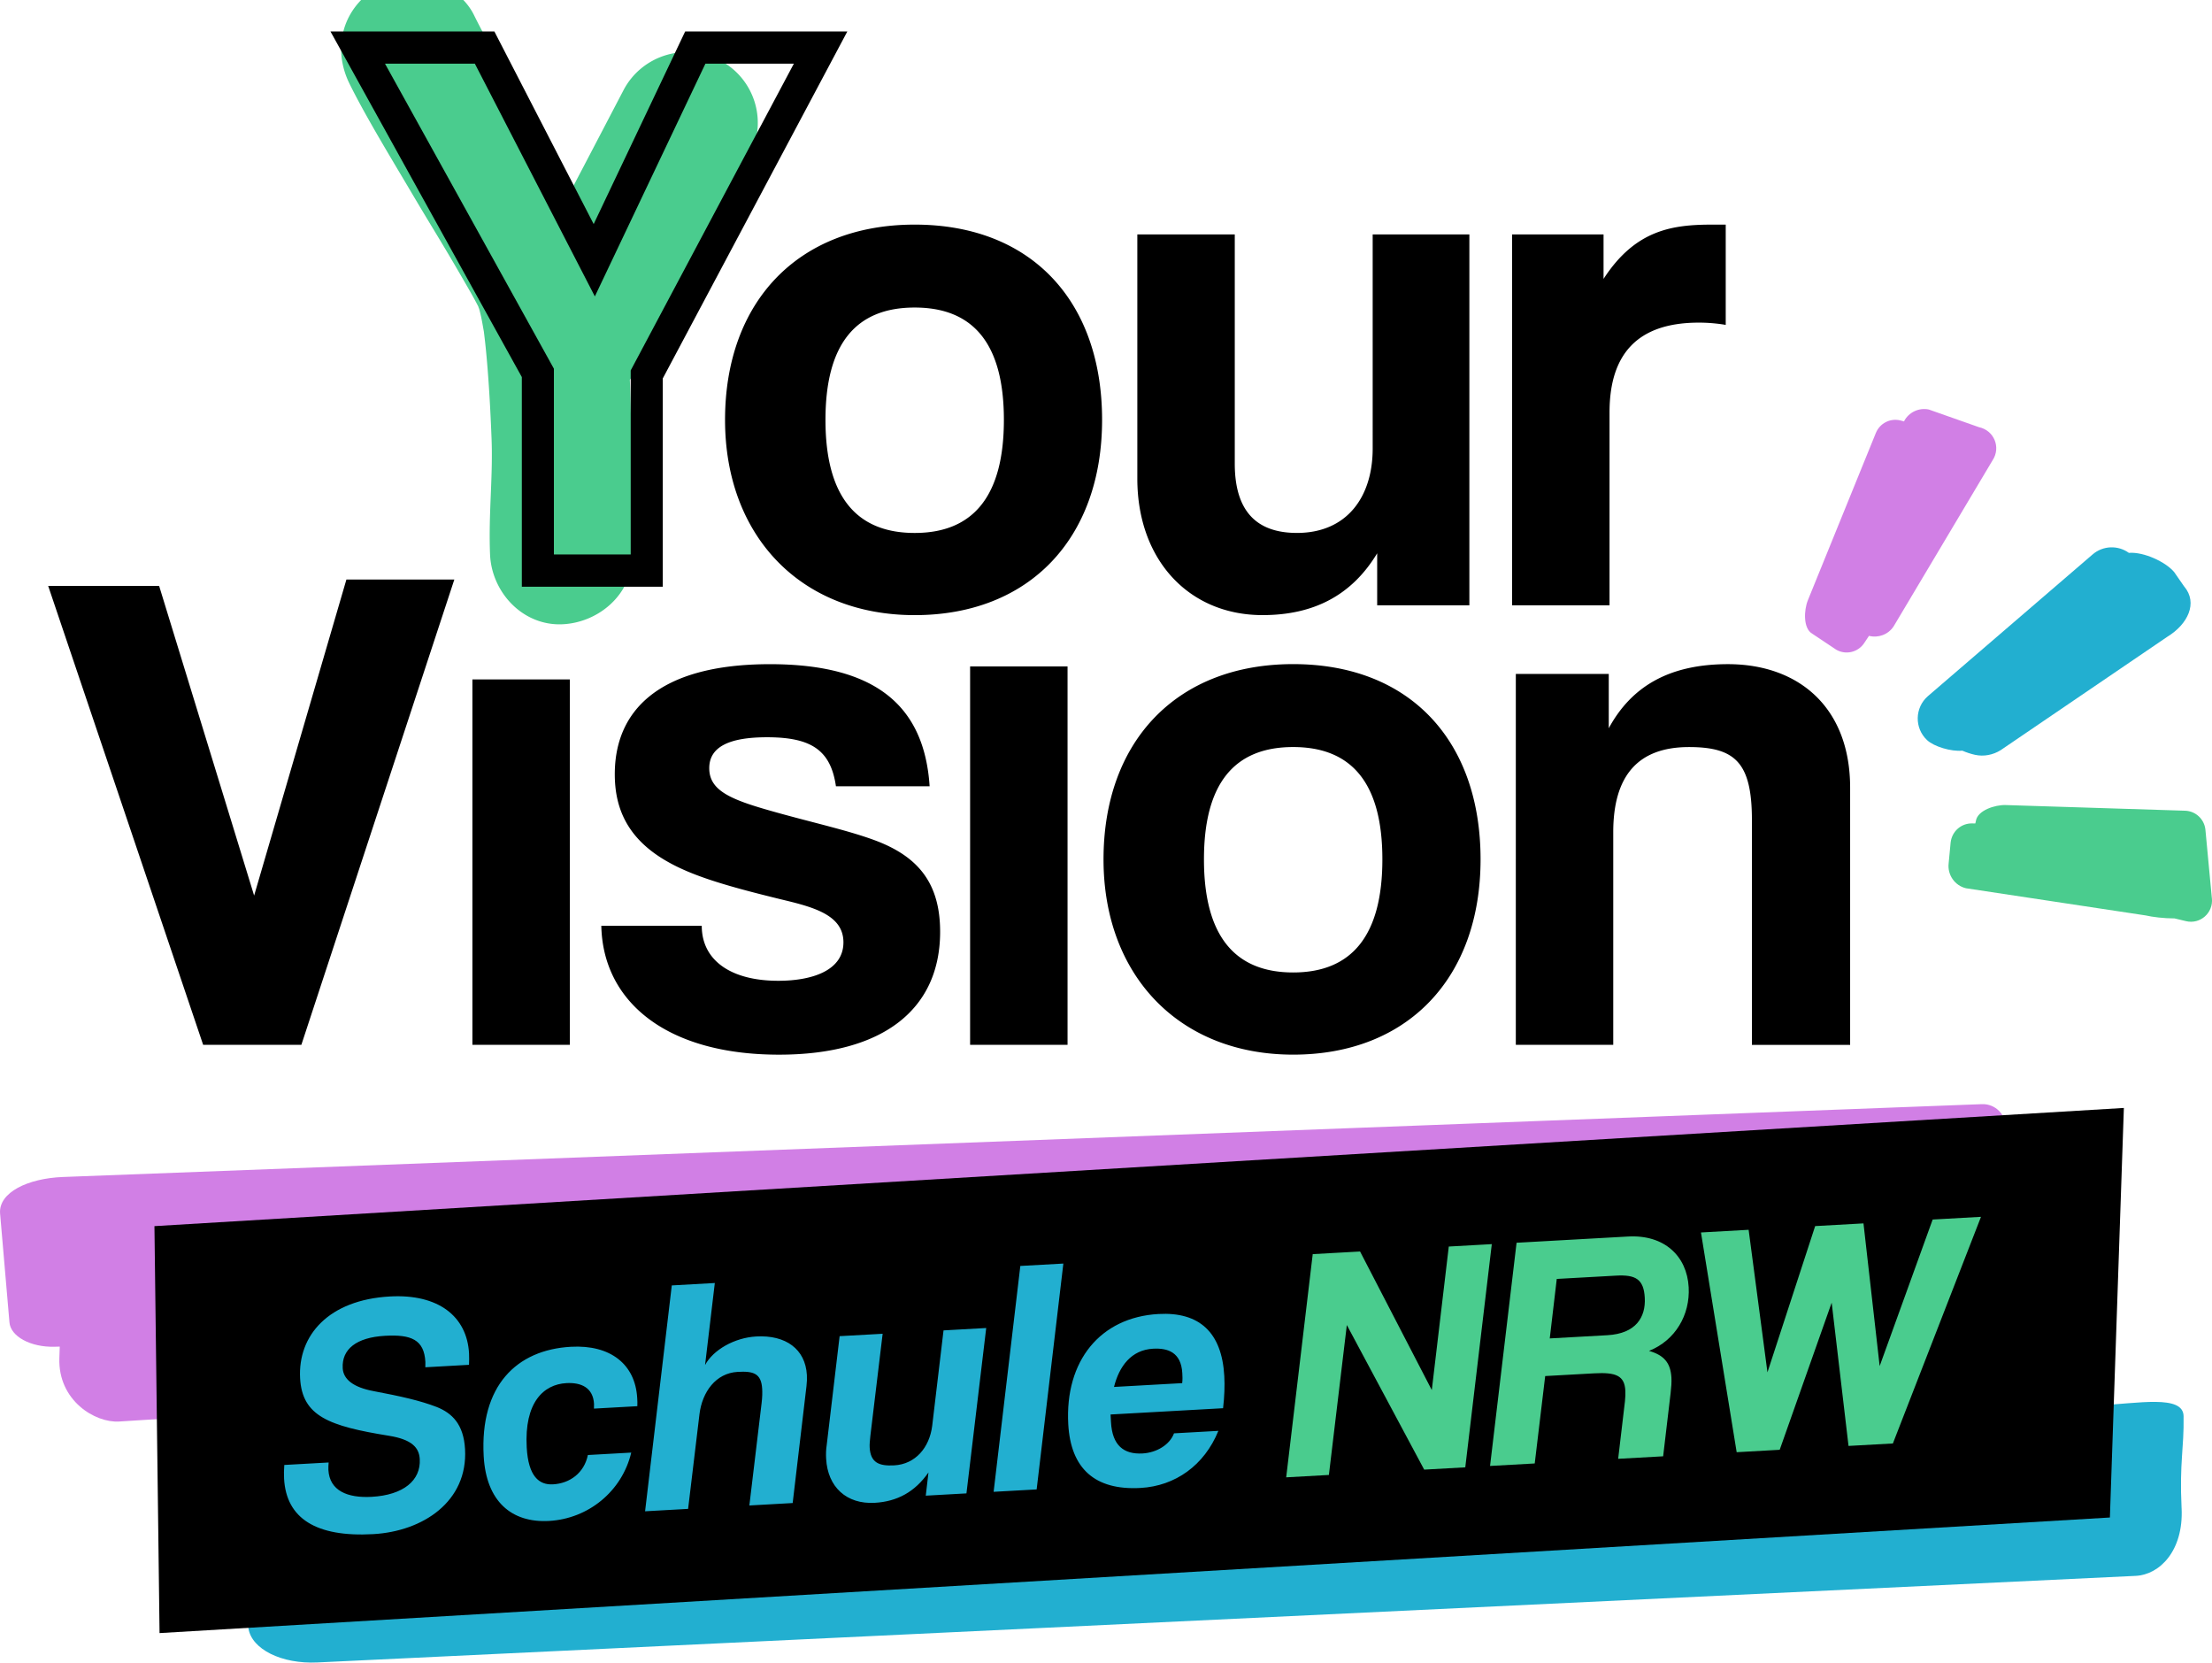
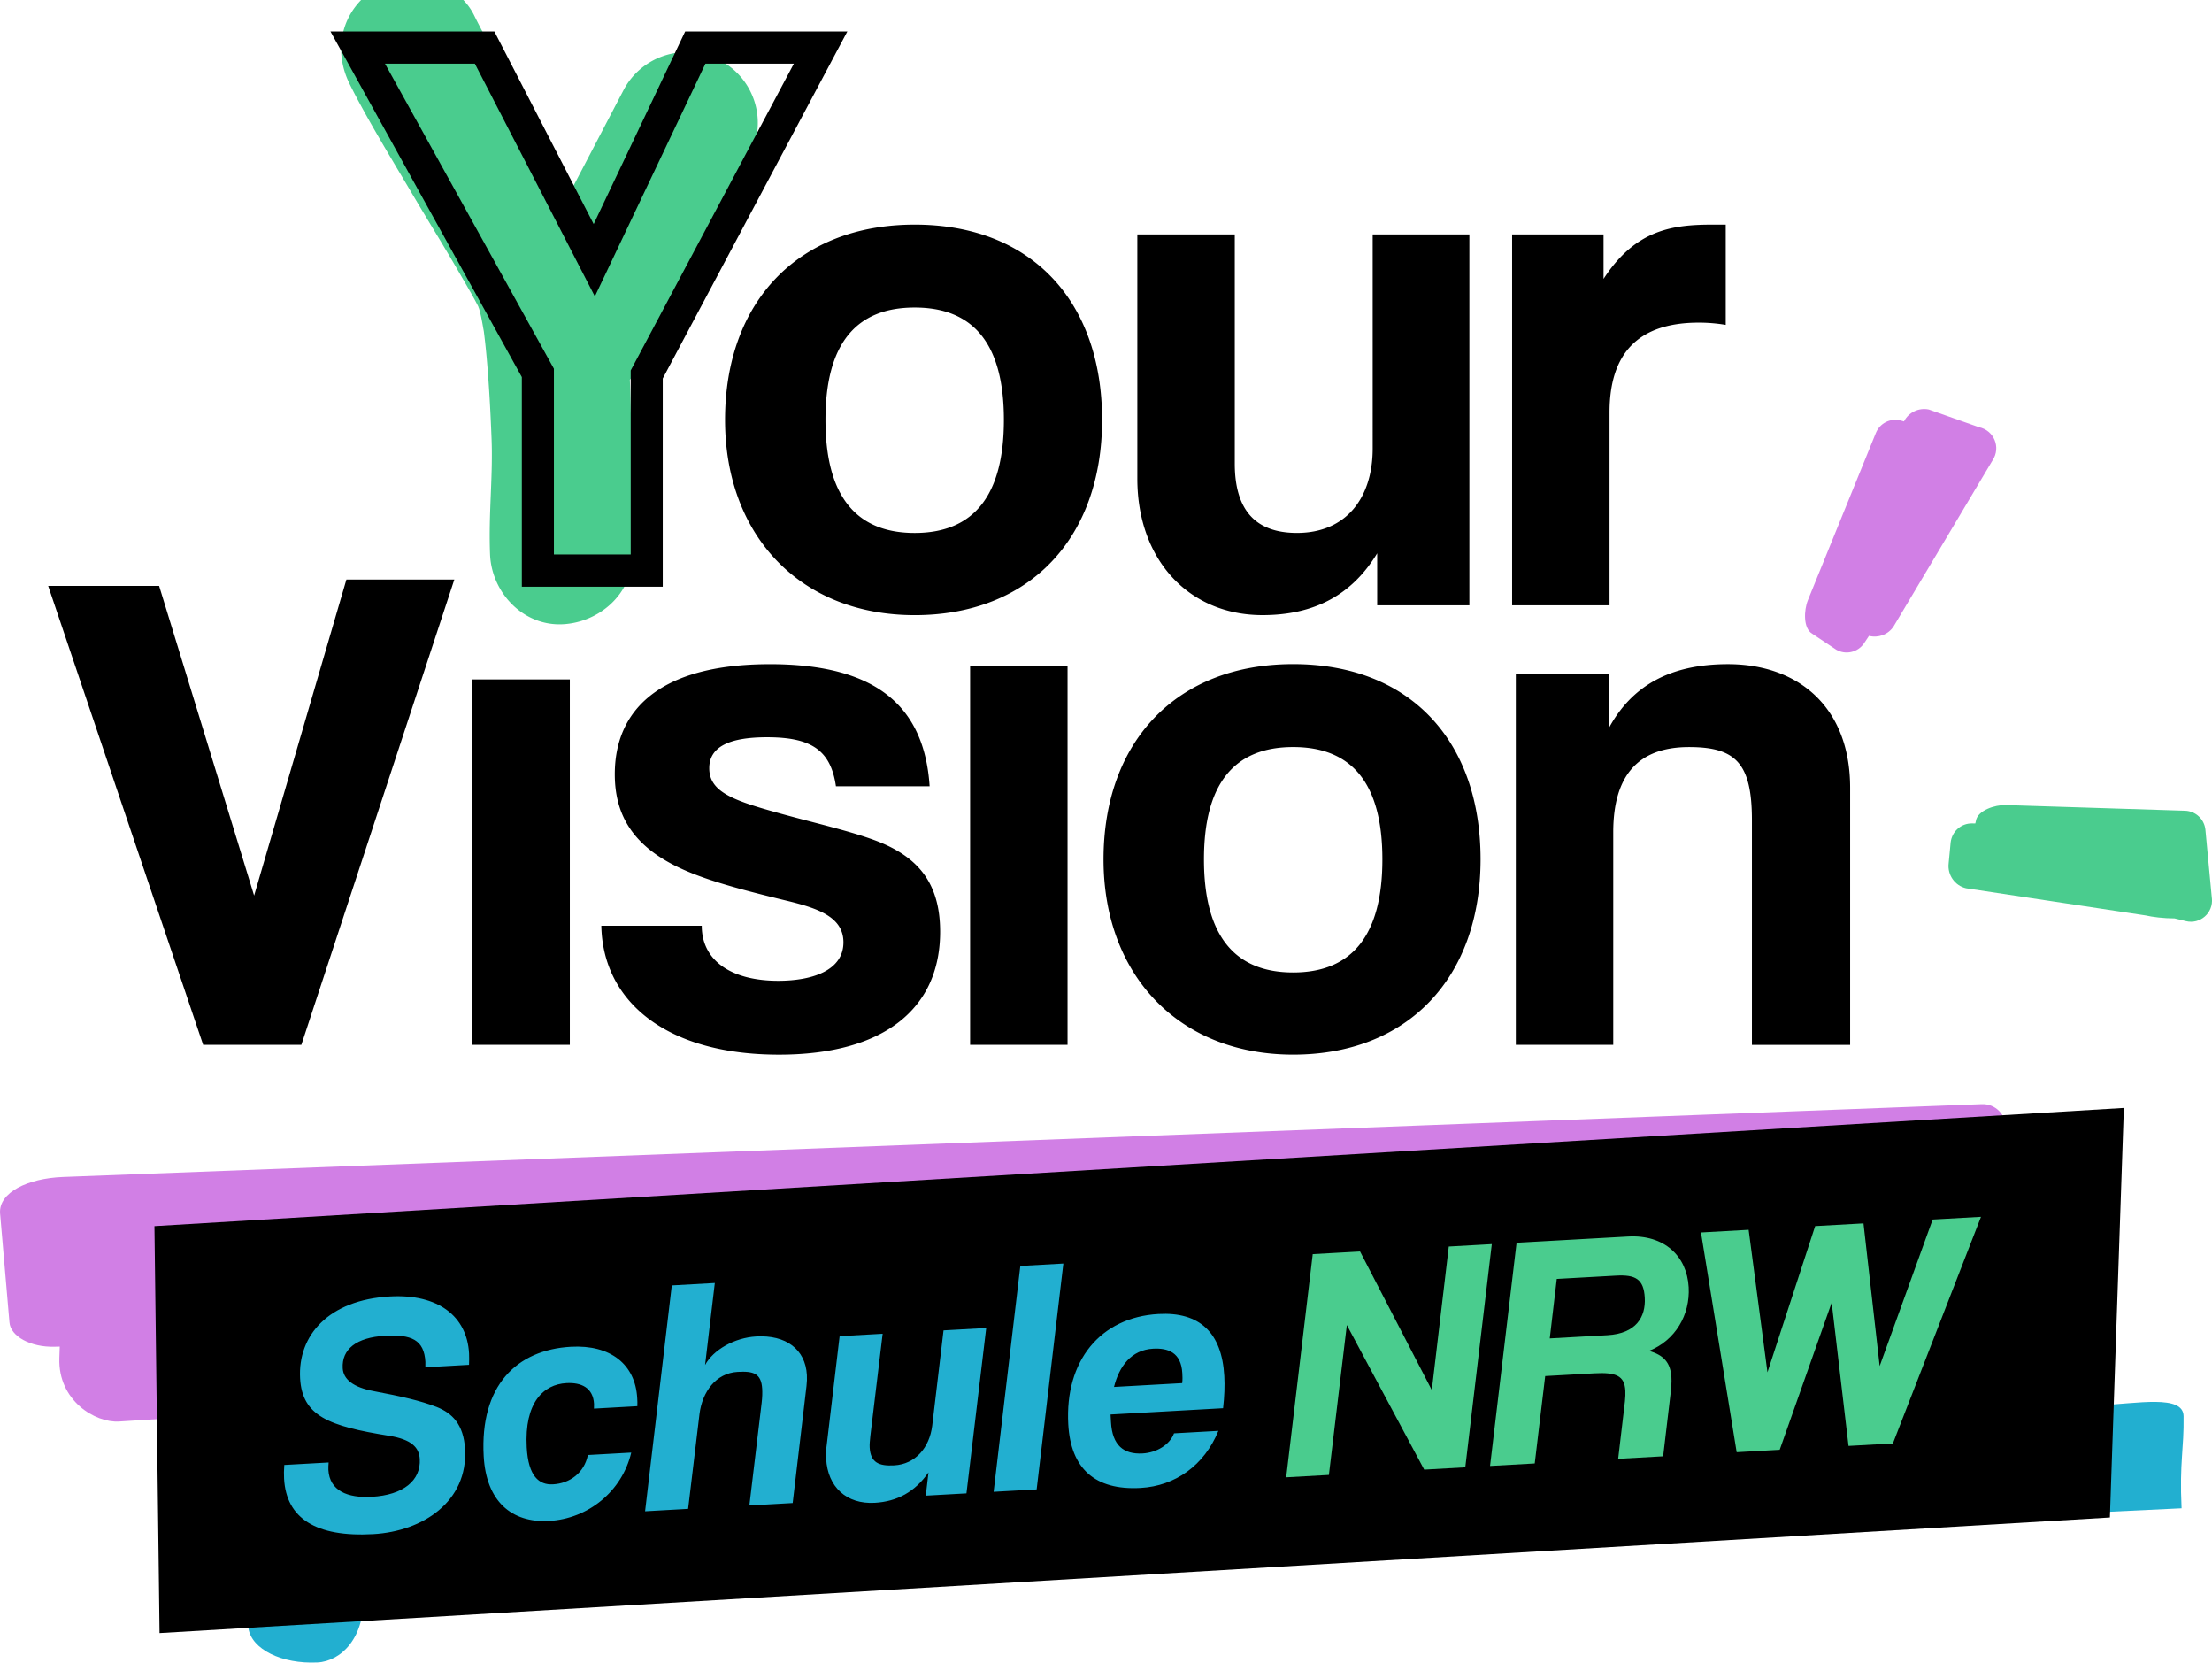
<svg xmlns="http://www.w3.org/2000/svg" width="177" height="133" viewBox="0 0 177 133" fill="none">
  <path d="M56.637 6.591c-1.807-.927-4.03-.226-4.964 1.565a6132.082 6132.082 0 0 1-5.712 10.912c-.11-.197-.221-.395-.332-.594-1.599-2.821-2.224-3.746-3.876-6.534-1.673-2.824-4.18-6.881-5.626-9.831C35.283.389 32.671-.211 31.089.8c-1.781 1.138-2.224 3.151-1.322 4.991 1.231 2.51 3.456 6.157 4.876 8.562 1.695 2.869 2.36 3.876 4.028 6.759.528.913 1.069 1.826 1.538 2.772.058.116.108.239.167.353a40.821 40.821 0 0 1-.259-.505c.056.125.122.281.158.411.154.538.263 1.089.357 1.64.024.141.052.283.076.425.002.014.003.025.005.041.009.076.02.154.029.231.026.211.05.422.075.635.091.826.164 1.653.228 2.481.139 1.794.23 3.591.301 5.39.128 3.162-.248 6.13-.119 9.292.078 1.904 1.638 3.738 3.683 3.648 1.929-.086 3.767-1.606 3.683-3.648-.204-4.96.024-9.814-.253-14.707.301-.234.57-.517.792-.85.14-.206.399-.594 9.079-17.217.934-1.79.228-3.991-1.579-4.916l.003.002ZM40.721 26.27c.029.167.053.335.065.502 0 .018-.04-.297-.065-.502Z" fill="#4ACC8E" stroke="#4ACC8E" stroke-width="4.03" stroke-miterlimit="10" />
  <path d="M53.033 46.935H41.756V30.165L26.443 2.515h13.115l7.947 15.41 7.322-15.41h12.976L53.032 30.278v16.657h.002Zm-8.711-2.579h6.146V29.632L63.522 5.095h-7.077l-8.846 18.616L37.998 5.095h-7.191l13.515 24.4v14.861Z" fill="#000" />
  <path d="M58.017 33.588c0-9.408 5.819-15.62 15.175-15.62 9.356 0 14.995 6.152 14.995 15.62 0 9.468-5.817 15.62-14.995 15.62-9.178 0-15.175-6.392-15.175-15.62Zm22.312 0c0-6.031-2.399-8.986-7.138-8.986-4.739 0-7.138 2.955-7.138 8.986 0 6.031 2.399 9.046 7.138 9.046 4.739 0 7.138-3.015 7.138-9.046Zm29.87 14.835V44.261c-2.038 3.377-5.097 4.945-9.176 4.945-5.878 0-10.016-4.402-10.016-10.915V18.751h7.797v18.333c0 3.74 1.679 5.548 4.977 5.548 3.959 0 6.058-2.834 6.058-6.755V18.751h7.737v29.67h-7.378l.001.002Zm10.797 0V18.752h7.317v3.558c2.579-3.98 5.579-4.342 8.757-4.342h1.019v8.021a13.02 13.02 0 0 0-2.159-.18c-4.798 0-7.138 2.412-7.138 7.177v15.438h-7.796ZM16.256 83.582 3.855 46.869h8.878l7.602 24.773 7.384-25.282h8.636L24.114 83.583h-7.857v-.002Zm21.544-0V54.35h7.796v29.231h-7.796Zm29.09-20.684c-.42-2.896-1.979-3.92-5.518-3.92-2.939 0-4.619.724-4.619 2.473s1.619 2.473 4.798 3.377c3.359.965 6.538 1.627 8.817 2.533 3.119 1.266 4.859 3.316 4.859 7.177 0 6.152-4.498 9.831-12.896 9.831-9.056 0-14.095-4.281-14.215-10.312h8.037c0 2.775 2.34 4.402 6.119 4.402 2.76 0 5.218-.844 5.218-3.076 0-2.111-2.22-2.775-4.739-3.377-4.978-1.207-7.737-2.051-9.837-3.377-2.76-1.748-3.72-4.041-3.72-6.693 0-5.005 3.418-8.804 12.417-8.804 8.518 0 12.356 3.377 12.776 9.769h-7.498v-.002Zm10.736 20.684V53.313h7.797v30.268h-7.797Zm10.676-14.835c0-9.408 5.817-15.62 15.175-15.62 9.357 0 14.995 6.152 14.995 15.62s-5.817 15.62-14.995 15.62c-9.178 0-15.175-6.392-15.175-15.62Zm22.313 0c0-6.031-2.399-8.986-7.138-8.986-4.739 0-7.138 2.955-7.138 8.986s2.399 9.046 7.138 9.046c4.739 0 7.138-3.015 7.138-9.046Zm29.57 14.835V65.611c0-4.584-1.319-5.849-5.038-5.849-4.079 0-6.058 2.291-6.058 6.814V83.583h-7.796V53.913h7.437v4.343c1.8-3.316 4.798-5.126 9.537-5.126 5.638 0 9.777 3.437 9.777 9.89v20.565h-7.857l-.002-.003Z" fill="#000" />
  <g class="rays">
    <path d="m158.352 34.172-4.01-1.412c-.806-.17-1.626.231-1.988.95l-.28-.075c-.814-.206-1.655.22-1.973 1.003l-5.436 13.373c-.321.788-.391 2.261.346 2.681l1.921 1.282c.762.437 1.73.213 2.226-.515l.395-.594c.733.19 1.537-.098 1.969-.754l7.924-13.296c.677-1.028.114-2.388-1.094-2.642v-.002Z" fill="#D17FE5" />
-     <path d="m174.774 46.918-.804-1.159c-.674-.8-2.415-1.626-3.624-1.533-.861-.621-2.06-.595-2.897.125l-13.172 11.329c-1.068.919-1.102 2.57-.072 3.53.552.515 1.923.925 2.815.84.315.138.664.254 1.011.332.709.159 1.452.008 2.059-.372l13.34-9.075c1.635-.999 2.459-2.701 1.346-4.018h-.002Z" fill="#22AFD0" />
    <path d="m176.989 71.857-.517-5.493c-.091-.84-.783-1.482-1.623-1.51l-14.361-.453c-.846-.026-2.244.421-2.379 1.262l-.049.211-.254-.005c-.879-.014-1.614.636-1.719 1.519l-.16 1.681c-.108.915.496 1.779 1.389 1.988l14.378 2.174c.516.121 1.44.24 2.312.239l.902.216c1.14.284 2.212-.658 2.084-1.831l-.003.002Z" fill="#4ACC8E" />
  </g>
  <g class="schulenrw">
-     <path d="M174.566 120.659c-.177-3.736.201-4.732.16-7.374-.028-1.746-3.686-1.003-6.791-.864L17.936 117.77l1.943 12.489c.262 1.679 2.659 2.866 5.518 2.73l145.499-6.926c1.912-.091 3.832-2.005 3.672-5.404h-.001Z" fill="#22AFD0" />
+     <path d="M174.566 120.659c-.177-3.736.201-4.732.16-7.374-.028-1.746-3.686-1.003-6.791-.864L17.936 117.77l1.943 12.489c.262 1.679 2.659 2.866 5.518 2.73c1.912-.091 3.832-2.005 3.672-5.404h-.001Z" fill="#22AFD0" />
    <path d="M5.043 94.154c-2.816.107-5.152 1.234-5.038 2.905l.75 8.71c.077 1.133 1.689 2.013 3.602 1.965l.424-.011c-.009.276-.021.58-.032.923-.11 3.401 2.872 5.191 4.783 5.07l145.376-9.171c2.856-.181 5.11-1.624 5.186-3.322l.409-10.969c.04-1.08-.841-1.967-1.915-1.926L5.045 94.154H5.043Z" fill="#D17FE5" />
    <path d="M168.829 121.394 12.767 130.64l-.409-32.555 157.59-9.454-1.118 32.764Z" fill="#000" />
    <path d="M34.035 109.378c-.008-.134.011-.296.003-.429-.099-1.785-1.132-2.207-3.224-2.091-2.303.129-3.475 1.076-3.391 2.593.049.879.828 1.53 2.493 1.837 2.174.413 3.707.754 5.037 1.268 1.223.492 2.148 1.377 2.259 3.373.231 4.18-3.356 6.572-7.355 6.796-4.582.255-6.951-1.27-7.126-4.438-.02-.345-.012-.694.018-1.096l3.549-.198c-.015.214-.032.403-.021.589.093 1.678 1.534 2.265 3.467 2.158 2.542-.142 3.939-1.315 3.844-3.019-.05-.906-.618-1.568-2.467-1.866-4.798-.774-6.94-1.563-7.107-4.599-.189-3.436 2.285-6.27 7.183-6.544 3.867-.216 6.172 1.58 6.336 4.561.015.292.008.614-.004.907l-3.496.196.002.002Zm13.492 3.306c-.008-.133.014-.24.006-.374-.073-1.305-1.025-1.733-2.216-1.666-1.827.101-3.37 1.549-3.17 5.144.128 2.317.99 3.016 2.102 2.953 1.351-.074 2.499-.913 2.792-2.346l3.47-.194c-.733 3.087-3.427 5.294-6.58 5.468-3.02.168-5.029-1.589-5.227-5.184-.31-5.618 2.612-8.506 6.983-8.749 3.152-.176 5.151 1.395 5.302 4.112.012.212.023.426.009.641l-3.47.194v.001Zm12.436 7.746.981-8.201c.055-.456.061-.831.044-1.125-.07-1.252-.717-1.43-1.962-1.359-1.748.098-2.834 1.601-3.055 3.377l-.91 7.582-3.443.193 2.137-18.069 3.443-.193-.78 6.562c.65-1.213 2.349-2.187 4.097-2.285 2.358-.132 3.934 1.009 4.05 3.087.015.266.005.561-.032.882l-1.105 9.356-3.47.195.005-.002Zm14.116-.786.216-1.855c-1.083 1.555-2.501 2.329-4.302 2.43-2.252.126-3.762-1.259-3.887-3.522-.02-.346-.014-.721.046-1.099l1.033-8.711 3.443-.191-.984 8.176c-.034.348-.07.645-.055.911.067 1.226.747 1.507 1.965 1.44 1.695-.095 2.817-1.414 3.039-3.162l.907-7.635 3.415-.19-1.581 13.229-3.257.182.002-.003Zm5.429-.305 2.137-18.068 3.443-.191-2.137 18.068-3.443.191Zm9.356-6.184.035.612c.103 1.863 1.019 2.588 2.53 2.503 1.112-.063 2.166-.683 2.513-1.609l3.549-.198c-1.123 2.76-3.449 4.413-6.23 4.567-3.656.204-5.585-1.558-5.781-5.099-.278-5.06 2.557-8.556 7.218-8.816 3.283-.184 5.075 1.479 5.267 4.968.043.772.012 1.629-.097 2.569l-9.004.502v.001Zm5.732-2.51c.037-.296.023-.562.009-.801-.093-1.678-1.174-2.019-2.34-1.953-1.748.098-2.711 1.407-3.125 3.059l5.455-.305Z" fill="#22AFD0" />
    <path d="m113.962 117.565-6.191-11.568-1.436 11.993-3.416.19 2.123-17.855 3.788-.211 5.74 11.085 1.359-11.481 3.442-.193-2.122 17.855-3.284.184-.003.001Zm15.52-.866.543-4.598c.035-.322.045-.616.032-.856-.066-1.198-.746-1.481-2.494-1.384l-3.92.218-.837 6.992-3.575.199 2.122-17.855 8.926-.499c2.887-.161 4.708 1.554 4.846 4.058.122 2.21-1.067 4.253-3.173 5.091 1.161.335 1.725.92 1.792 2.145.02.346-.011.775-.065 1.233l-.598 5.055-3.602.2h.003Zm-4.913-14.39-.561 4.759 4.608-.257c2.303-.129 3.081-1.453 2.995-2.998-.082-1.492-.739-1.856-2.301-1.768l-4.741.264Zm23.347 13.361-1.349-11.463-4.159 11.77-3.443.193-2.857-17.578 3.814-.213 1.506 11.401 3.817-11.698 3.867-.216 1.295 11.414 4.241-11.723 3.867-.216-7.05 18.13-3.549.197Z" fill="#4ACC8E" />
  </g>
</svg>